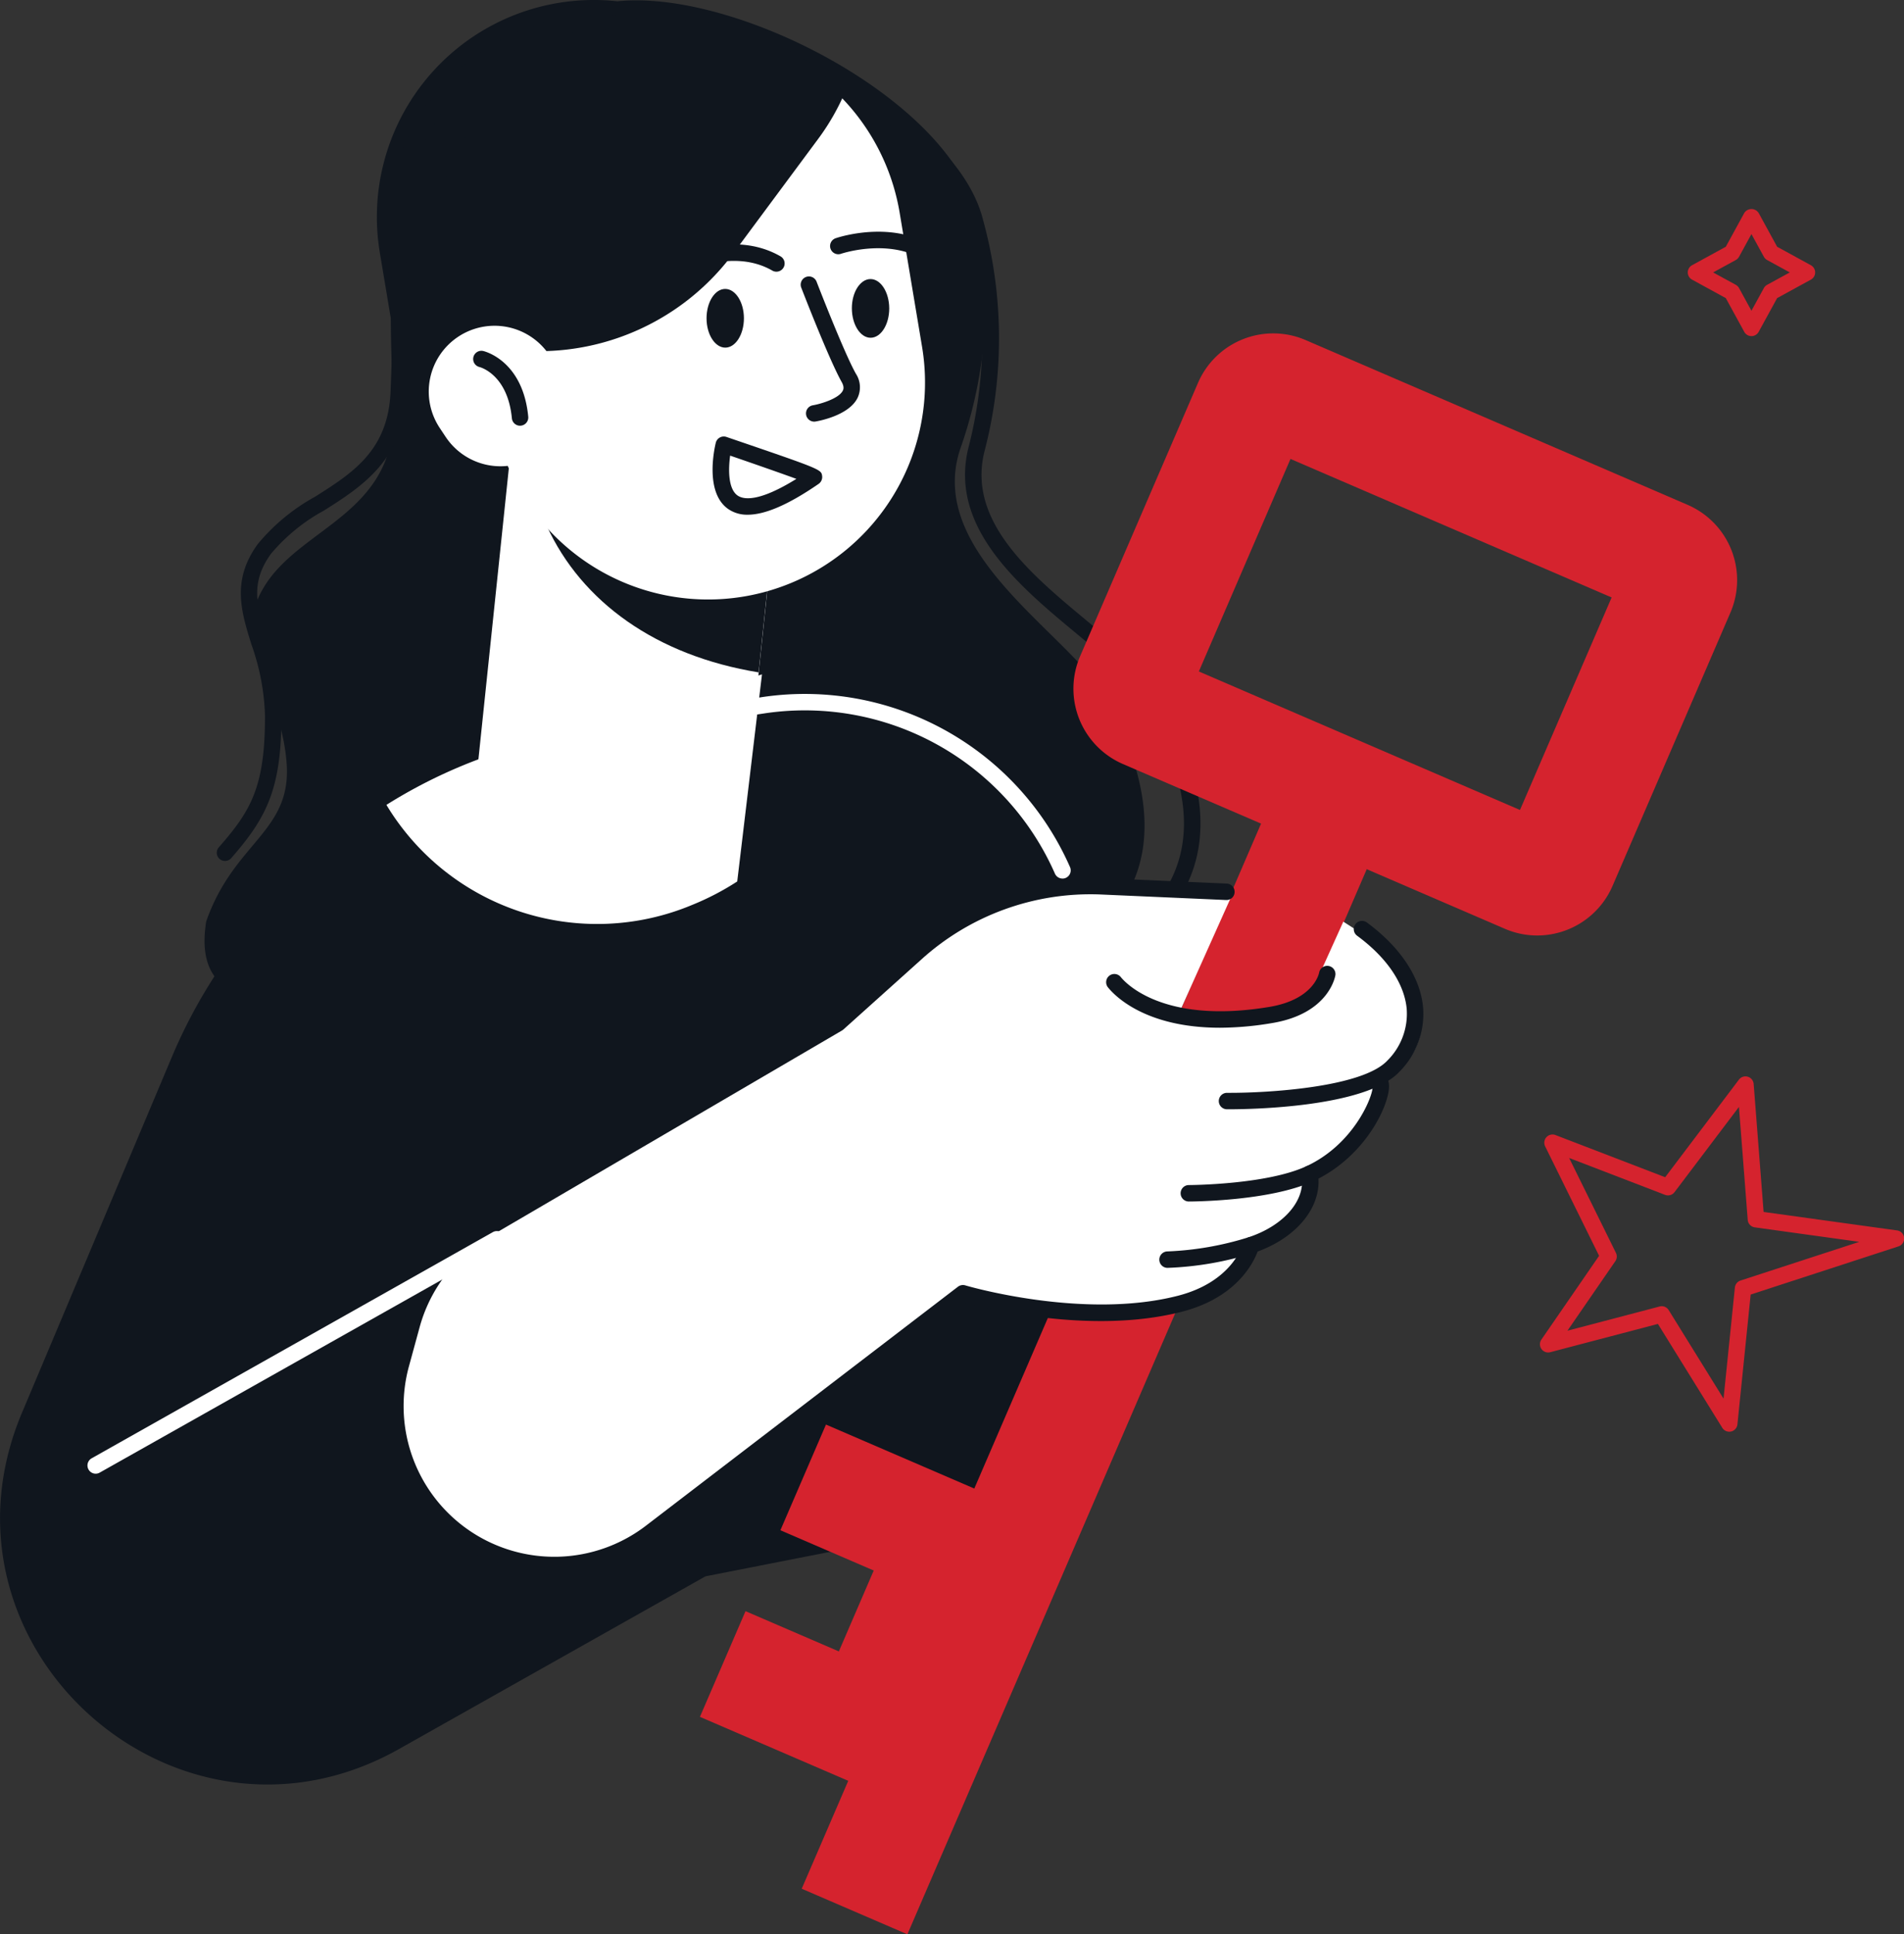
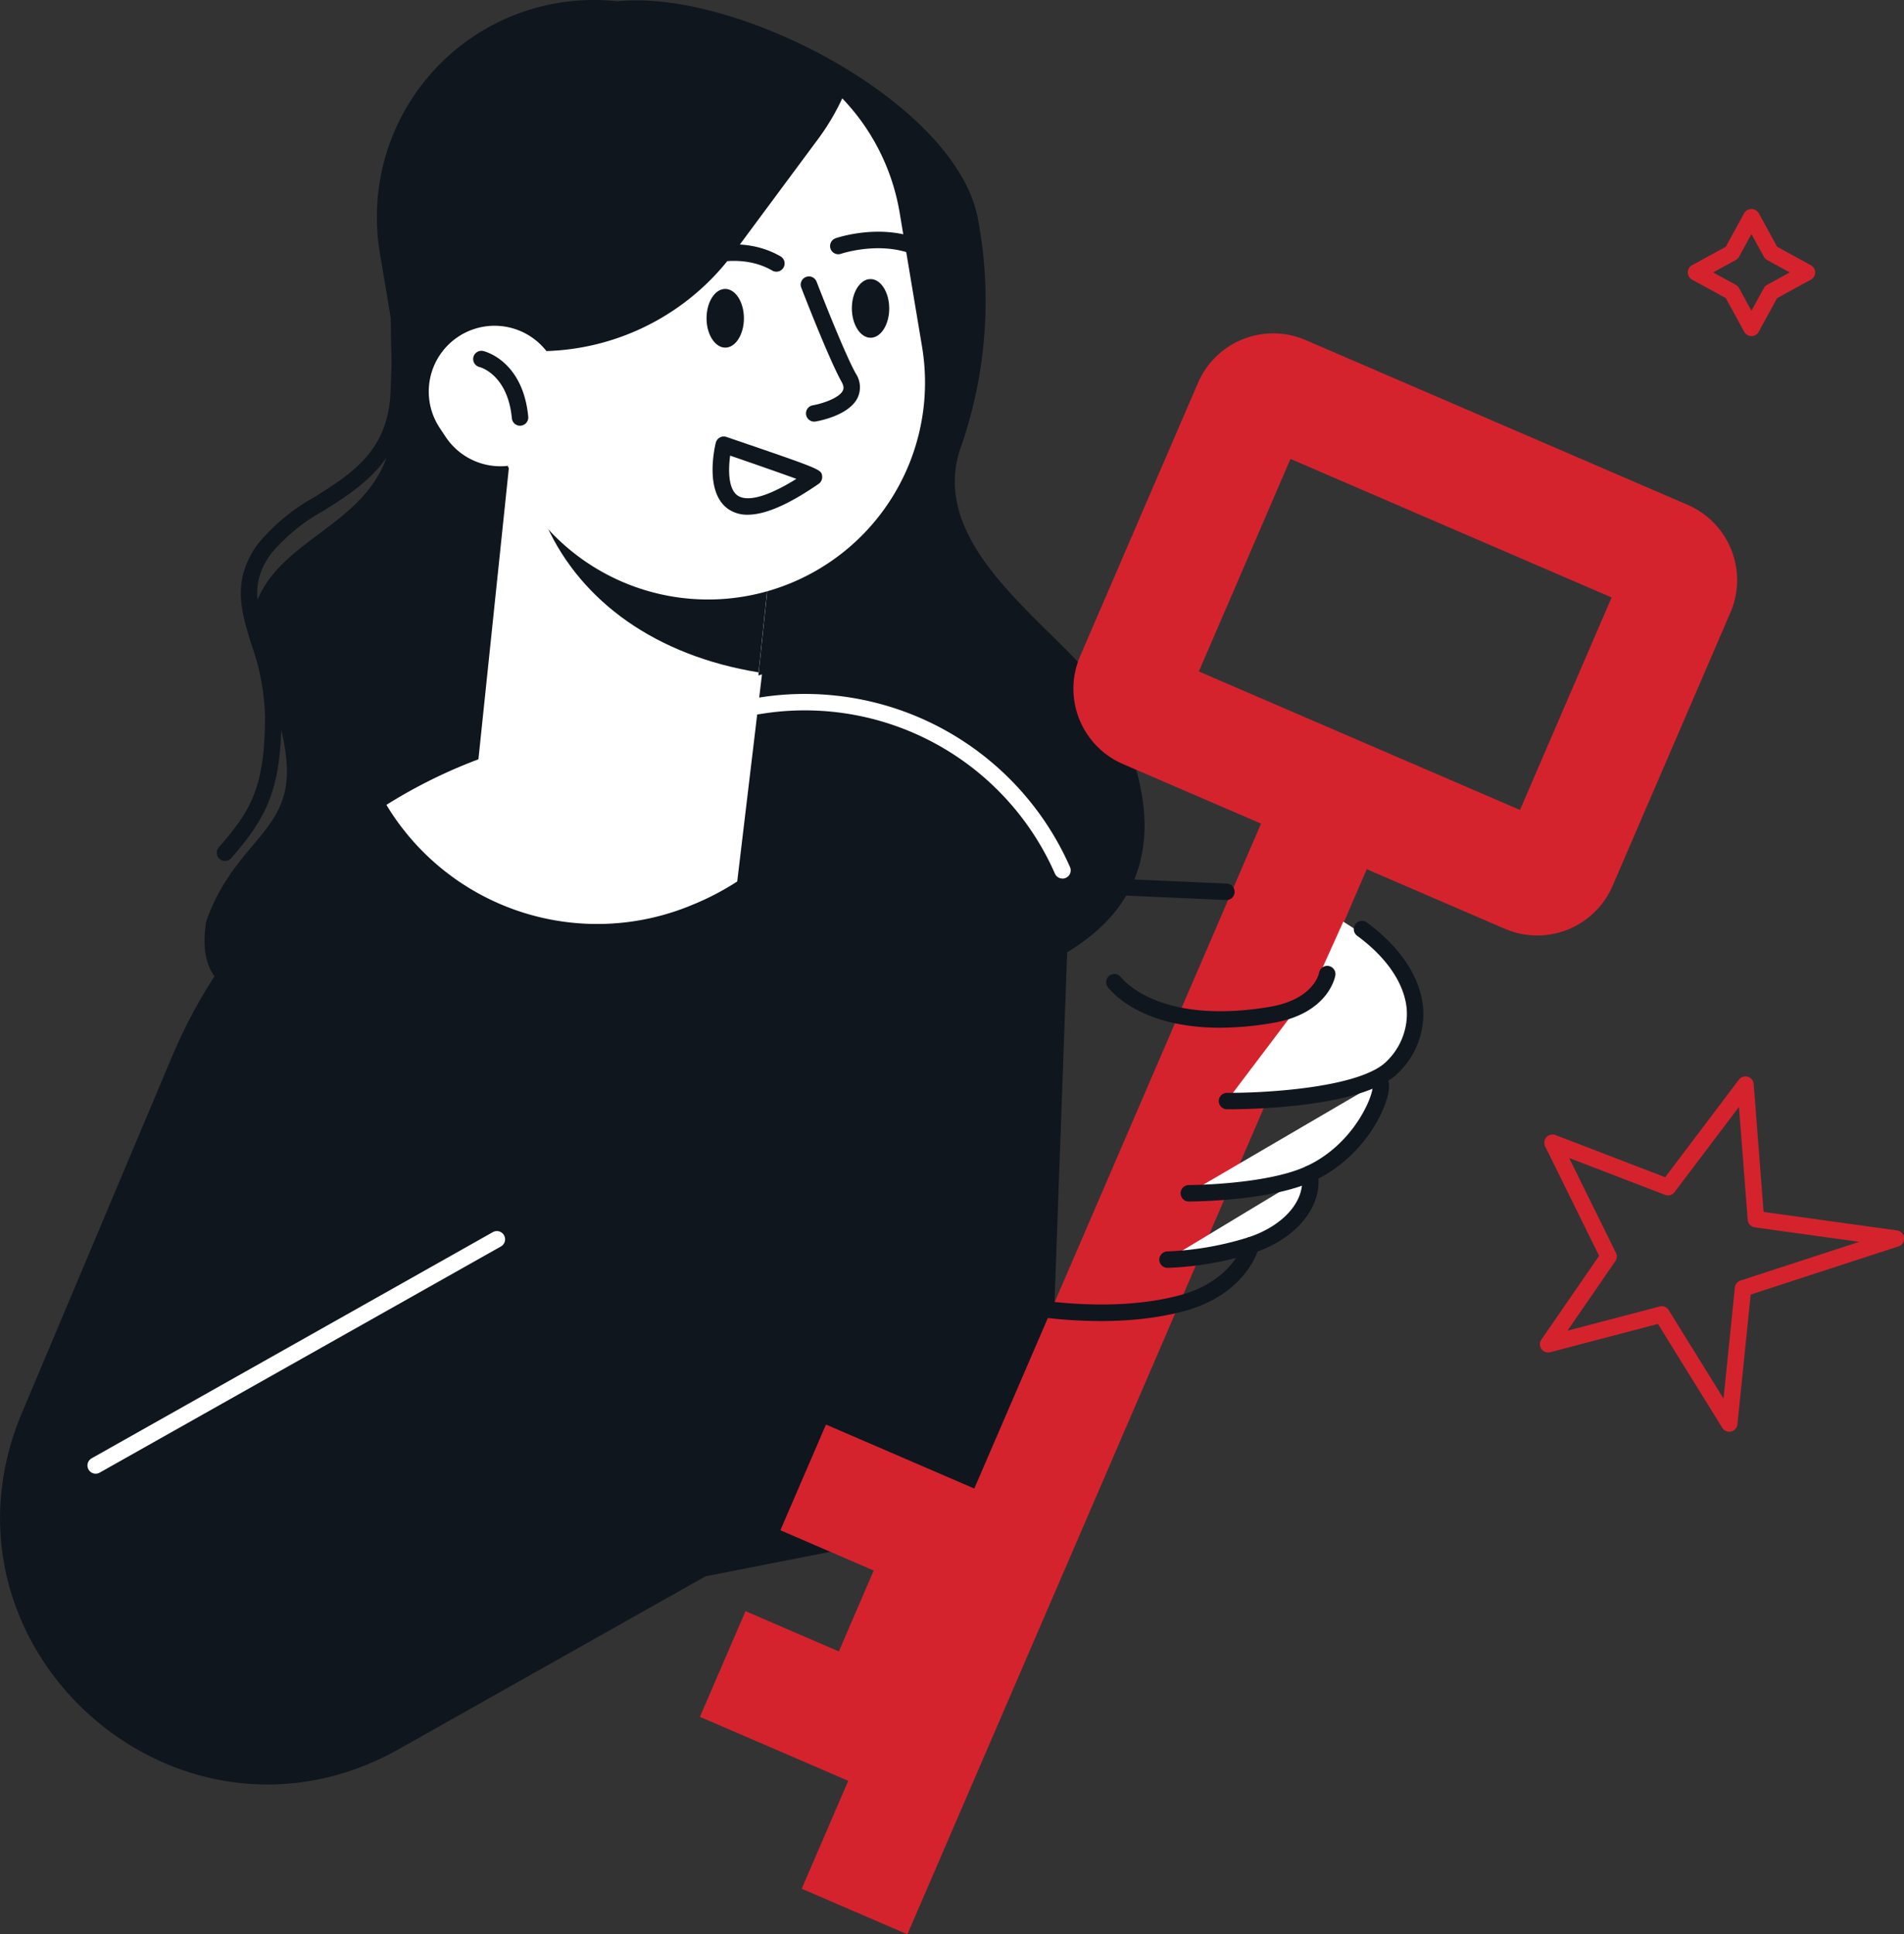
<svg xmlns="http://www.w3.org/2000/svg" width="182.679" height="185.559" viewBox="0 0 182.679 185.559">
  <rect x="0" y="0" width="182.679" height="185.559" fill="#333333" stroke="none" />
  <g id="Gruppe_15602" data-name="Gruppe 15602" transform="translate(0.001)">
    <g id="Gruppe_15583" data-name="Gruppe 15583" transform="translate(19.623)">
      <path id="Pfad_53498" data-name="Pfad 53498" d="M4486.486,759.512a42.539,42.539,0,0,0,1.619-21.567c-1.864-11.148-22.991-22.258-34.63-21.057a20.814,20.814,0,0,0-22.787,24.125l1.051,6.285c.007,3.509.191,6.609.254,8.781.285,9.986-8.859,11.168-12.39,16.949s1.575,9.424,2.14,16.942c.5,6.61-5.04,7.543-7.714,15.188-1.442,9,7.183,7.022,11.33,9.823,11.263.526,26.183-1.968,26.183-1.968s68.46,8.458,49.049-28.958C4497.333,777.773,4482.656,769.927,4486.486,759.512Z" transform="translate(-4413.868 -716.766)" fill="#10161e" />
      <g id="Gruppe_15576" data-name="Gruppe 15576" transform="translate(36.844 2.082)">
-         <path id="Pfad_53499" data-name="Pfad 53499" d="M4470.61,817.287c-1.908,0-3.042-.041-3.075-.043a.788.788,0,1,1,.06-1.576c.4.015,40.067,1.36,48.545-13.345,2.8-4.85,1.849-11.055-2.814-18.442-1.132-1.8-3.481-3.745-5.967-5.81-5.521-4.585-12.393-10.292-10.254-18.085a42.1,42.1,0,0,0-.2-21.182c-1.22-4.774-6.624-9.8-14.463-13.474-7.385-3.465-15.6-5.054-20.922-4.044a.789.789,0,0,1-.294-1.55c5.715-1.081,14.1.513,21.886,4.166,8.385,3.934,13.965,9.207,15.31,14.47a42.889,42.889,0,0,1,.206,22.03c-1.87,6.813,4.3,11.936,9.741,16.454,2.584,2.147,5.026,4.175,6.293,6.18,5,7.923,5.958,14.676,2.846,20.073-3.785,6.564-13.378,10.935-28.512,12.991A141.818,141.818,0,0,1,4470.61,817.287Z" transform="translate(-4460.583 -719.406)" fill="#10161e" />
-       </g>
+         </g>
      <g id="Gruppe_15577" data-name="Gruppe 15577" transform="translate(1.173 1.428)">
        <path id="Pfad_53500" data-name="Pfad 53500" d="M4416.144,799.741a.789.789,0,0,1-.593-1.309c3.091-3.528,4.444-5.794,4.431-12.679a22.2,22.2,0,0,0-1.3-6.778c-.987-3.167-1.918-6.159.6-9.626a19.019,19.019,0,0,1,5.522-4.56c3.583-2.271,6.969-4.414,7.222-10.006.028-.614.051-1.308.076-2.068.057-1.707.127-3.824.29-6.094l-.554-5.866a20.416,20.416,0,0,1,18.547-22.085,20.723,20.723,0,0,1,5.6.231.788.788,0,1,1-.277,1.552,19.288,19.288,0,0,0-5.178-.214,18.837,18.837,0,0,0-17.123,20.367l.56,5.932a.9.9,0,0,1,0,.131c-.164,2.264-.234,4.389-.292,6.1-.024.767-.048,1.467-.076,2.086-.29,6.413-4.362,8.993-7.955,11.268a17.626,17.626,0,0,0-5.089,4.153c-2.051,2.827-1.345,5.094-.368,8.232a23.464,23.464,0,0,1,1.371,7.244c.013,7.06-1.411,9.827-4.823,13.723A.786.786,0,0,1,4416.144,799.741Z" transform="translate(-4415.354 -718.576)" fill="#10161e" />
      </g>
      <rect id="Rechteck_8108" data-name="Rechteck 8108" width="25.869" height="34.576" transform="matrix(0.995, 0.104, -0.104, 0.995, 29.305, 43.876)" fill="#fff" />
      <path id="Pfad_53501" data-name="Pfad 53501" d="M4475.826,793.283l1.873-17.939-16.343-1.706-5.86,5.59C4458.845,786.521,4465.991,791.678,4475.826,793.283Z" transform="translate(-4422.664 -728.782)" fill="#10161e" />
      <path id="Pfad_53502" data-name="Pfad 53502" d="M4472.4,774.8h0a20.817,20.817,0,0,1-23.963-17.1l-2.148-12.85a20.816,20.816,0,0,1,17.1-23.963h0a20.815,20.815,0,0,1,23.962,17.1l2.148,12.85A20.815,20.815,0,0,1,4472.4,774.8Z" transform="translate(-4420.657 -717.575)" fill="#fff" />
      <path id="Pfad_53503" data-name="Pfad 53503" d="M4460.836,719.553h0c-12.3,2.056-20.664,13.335-18.682,25.193l.74,4.425a23.223,23.223,0,0,0,27.519-7.441l8.268-11.148a21.98,21.98,0,0,0,2.5-4.334A22.768,22.768,0,0,0,4460.836,719.553Z" transform="translate(-4419.784 -717.286)" fill="#10161e" />
      <path id="Pfad_53504" data-name="Pfad 53504" d="M4451.519,768.813h0a6.314,6.314,0,0,1-8.752-1.764l-.566-.853a6.312,6.312,0,0,1,1.764-8.752h0a6.313,6.313,0,0,1,8.752,1.764l.566.853A6.314,6.314,0,0,1,4451.519,768.813Z" transform="translate(-4419.632 -725.138)" fill="#fff" />
      <path id="Pfad_53505" data-name="Pfad 53505" d="M4496.2,753.521c0,1.555-.8,2.816-1.786,2.819s-1.793-1.257-1.8-2.812.8-2.817,1.786-2.819S4496.192,751.965,4496.2,753.521Z" transform="translate(-4430.506 -723.938)" fill="#10161e" />
      <g id="Gruppe_15578" data-name="Gruppe 15578" transform="translate(60.015 22.229)">
        <path id="Pfad_53506" data-name="Pfad 53506" d="M4500.247,748.39a.781.781,0,0,1-.5-.181c-3.5-2.9-8.686-1.159-8.738-1.141a.789.789,0,0,1-.514-1.492c.246-.084,6.081-2.038,10.257,1.417a.789.789,0,0,1-.5,1.4Z" transform="translate(-4489.96 -744.95)" fill="#10161e" />
      </g>
      <path id="Pfad_53507" data-name="Pfad 53507" d="M4478.523,754.72c0,1.555-.8,2.817-1.785,2.819s-1.8-1.256-1.8-2.812.8-2.816,1.786-2.819S4478.52,753.165,4478.523,754.72Z" transform="translate(-4426.772 -724.191)" fill="#10161e" />
      <g id="Gruppe_15579" data-name="Gruppe 15579" transform="translate(44.518 23.444)">
        <path id="Pfad_53508" data-name="Pfad 53508" d="M4471.1,749.429a.789.789,0,0,1-.378-1.482c.229-.124,5.659-3.013,10.35-.3a.789.789,0,0,1-.791,1.365c-3.917-2.269-8.759.292-8.808.318A.789.789,0,0,1,4471.1,749.429Z" transform="translate(-4470.312 -746.491)" fill="#10161e" />
      </g>
      <g id="Gruppe_15580" data-name="Gruppe 15580" transform="translate(57.19 26.5)">
        <path id="Pfad_53509" data-name="Pfad 53509" d="M4487.677,764.313a.789.789,0,0,1-.13-1.566c.785-.133,2.521-.655,2.885-1.417.043-.091.16-.336-.118-.827-1.2-2.128-3.773-8.782-3.882-9.065a.789.789,0,0,1,1.472-.567c.026.068,2.637,6.828,3.784,8.856a2.373,2.373,0,0,1,.167,2.282c-.815,1.708-3.718,2.238-4.047,2.293A.731.731,0,0,1,4487.677,764.313Z" transform="translate(-4486.378 -750.366)" fill="#10161e" />
      </g>
      <g id="Gruppe_15581" data-name="Gruppe 15581" transform="translate(48.744 41.877)">
        <path id="Pfad_53510" data-name="Pfad 53510" d="M4479.039,777.36a3.18,3.18,0,0,1-1.861-.54c-2.3-1.592-1.316-5.877-1.2-6.361A.79.79,0,0,1,4477,769.9c9.093,3.107,9.093,3.107,9.181,3.743a.8.8,0,0,1-.337.761h0C4482.975,776.381,4480.724,777.36,4479.039,777.36Zm-1.683-5.669c-.175,1.262-.217,3.186.72,3.832.565.391,2.027.642,5.636-1.6C4482.145,773.349,4479.472,772.419,4477.355,771.692Zm8.043,2.066h0Zm0,0h0Z" transform="translate(-4475.67 -769.861)" fill="#10161e" />
      </g>
      <g id="Gruppe_15582" data-name="Gruppe 15582" transform="translate(25.783 33.654)">
        <path id="Pfad_53511" data-name="Pfad 53511" d="M4451.048,766.621a.789.789,0,0,1-.785-.713c-.4-4.179-3-4.89-3.108-4.918a.789.789,0,0,1,.367-1.535c.155.036,3.8.946,4.311,6.3a.789.789,0,0,1-.709.86A.642.642,0,0,1,4451.048,766.621Z" transform="translate(-4446.558 -759.435)" fill="#10161e" />
      </g>
    </g>
    <path id="Pfad_53512" data-name="Pfad 53512" d="M4459.735,802.939l-21.634,4.549a49.991,49.991,0,0,0-32.614,28.731L4391.1,870.367c-9.483,22.5,14.9,44.25,36.176,32.264l29.4-16.564,32.773-6.441,2.09-57.936A27.37,27.37,0,0,0,4459.735,802.939Z" transform="translate(-4388.989 -734.849)" fill="#10161e" />
    <g id="Gruppe_15589" data-name="Gruppe 15589" transform="translate(67.154 31.98)">
      <g id="Gruppe_15584" data-name="Gruppe 15584" transform="translate(9.765 40.41)">
        <rect id="Rechteck_8109" data-name="Rechteck 8109" width="118.485" height="11.042" transform="translate(0 108.796) rotate(-66.668)" fill="#d5232e" />
      </g>
      <g id="Gruppe_15585" data-name="Gruppe 15585" transform="translate(35.83)">
        <path id="Pfad_53513" data-name="Pfad 53513" d="M4564.062,815.074a7.828,7.828,0,0,1-3.1-.642l-36.651-15.807a7.874,7.874,0,0,1-4.106-10.334l11.312-26.227a7.862,7.862,0,0,1,10.333-4.105l36.651,15.807A7.863,7.863,0,0,1,4582.6,784.1l-11.313,26.229A7.873,7.873,0,0,1,4564.062,815.074ZM4531.6,789.746l30.811,13.288,8.792-20.387-30.811-13.288Z" transform="translate(-4519.561 -757.313)" fill="#d5232e" />
      </g>
      <g id="Gruppe_15586" data-name="Gruppe 15586" transform="translate(7.72 104.679)">
        <rect id="Rechteck_8110" data-name="Rechteck 8110" width="11.042" height="21.082" transform="translate(0 10.139) rotate(-66.671)" fill="#d5232e" />
      </g>
      <g id="Gruppe_15587" data-name="Gruppe 15587" transform="translate(12.815 117.491)">
        <rect id="Rechteck_8111" data-name="Rechteck 8111" width="11.042" height="11.329" transform="translate(0 10.139) rotate(-66.669)" fill="#d5232e" />
      </g>
      <g id="Gruppe_15588" data-name="Gruppe 15588" transform="translate(0 122.579)">
        <rect id="Rechteck_8112" data-name="Rechteck 8112" width="11.042" height="21.082" transform="translate(0 10.139) rotate(-66.671)" fill="#d5232e" />
      </g>
    </g>
    <g id="Gruppe_15597" data-name="Gruppe 15597" transform="translate(37.134 84.213)">
      <g id="Gruppe_15590" data-name="Gruppe 15590" transform="translate(0.798 0.804)">
        <path id="Pfad_53514" data-name="Pfad 53514" d="M4538.217,846.075s12.709.131,15.973-3.331c3.646-3.868,2.295-8.151-1.6-11.841l-3.188-2.035-2.705,5.988Z" transform="translate(-4458.451 -825.469)" fill="#fff" />
        <path id="Pfad_53515" data-name="Pfad 53515" d="M4533.573,859.048s7.565,0,11.615-1.872c5.575-2.572,7.486-8.648,6.636-8.794Z" transform="translate(-4457.47 -829.592)" fill="#fff" />
        <path id="Pfad_53516" data-name="Pfad 53516" d="M4530.987,867.768a30.372,30.372,0,0,0,8.037-1.4c4.031-1.334,6.094-4.2,5.617-6.842Z" transform="translate(-4456.922 -831.947)" fill="#fff" />
-         <path id="Pfad_53517" data-name="Pfad 53517" d="M4519.184,858.984s-1,4.13-6.841,5.627c-9.423,2.417-20.805-1.007-20.805-1.007L4461.6,886.529a15.247,15.247,0,0,1-15.5,1.813h0a15.246,15.246,0,0,1-8.48-17.938l1.019-3.729a15.251,15.251,0,0,1,7.009-9.14l33.892-19.824,7.137-6.411a26.321,26.321,0,0,1,18.479-6.727l12.293.609-4.979,11.114Z" transform="translate(-4437.082 -824.558)" fill="#fff" />
      </g>
-       <path id="Pfad_53518" data-name="Pfad 53518" d="M4545.835,832.195c.058-.325,3.825,3.5,3.739,6.249-.171,5.436-3.749,5.676-3.749,5.676a10.517,10.517,0,0,1-6.964,9.642c-.63.238.292,4.409-5.83,7.445-1.273.631-.738,4.234-8.553,5.789A37.25,37.25,0,0,1,4503,864.574l13.418-32.06s8.314,6.621,15.571,6.359C4542.131,838.508,4545.2,835.71,4545.835,832.195Z" transform="translate(-4450.21 -825.364)" fill="#fff" />
      <g id="Gruppe_15596" data-name="Gruppe 15596">
        <g id="Gruppe_15591" data-name="Gruppe 15591" transform="translate(68.981 8.428)">
          <path id="Pfad_53519" data-name="Pfad 53519" d="M4534.467,840.175c-7.25,0-10.177-3.149-10.767-3.895a.789.789,0,0,1,1.236-.98c.377.476,3.975,4.593,14.272,2.876,4.255-.711,4.753-3.193,4.773-3.3a.789.789,0,0,1,1.557.251c-.024.151-.634,3.7-6.071,4.6A30.357,30.357,0,0,1,4534.467,840.175Z" transform="translate(-4523.53 -834.225)" fill="#10161e" />
        </g>
        <g id="Gruppe_15592" data-name="Gruppe 15592" transform="translate(79.776 4.141)">
          <path id="Pfad_53520" data-name="Pfad 53520" d="M4538.246,846.848H4538a.789.789,0,0,1,.008-1.577c.118.006.23,0,.354,0,3.688,0,12.642-.537,15.045-3.085a6.318,6.318,0,0,0,1.865-4.965c-.218-2.426-1.9-4.916-4.741-7.009a.789.789,0,1,1,.937-1.269c3.208,2.365,5.116,5.254,5.376,8.136a7.847,7.847,0,0,1-2.29,6.188C4551.315,846.7,4540.114,846.848,4538.246,846.848Z" transform="translate(-4537.217 -828.789)" fill="#10161e" />
        </g>
        <g id="Gruppe_15593" data-name="Gruppe 15593" transform="translate(76.113 18.805)">
          <path id="Pfad_53521" data-name="Pfad 53521" d="M4533.361,859.625a.789.789,0,0,1,0-1.577c.074,0,7.442-.026,11.287-1.8,4.479-2.066,6.312-6.5,6.373-7.56a.788.788,0,0,1,.727-1.295,1.038,1.038,0,0,1,.833.957c.215,1.635-2.066,6.929-7.272,9.331-4.16,1.918-11.63,1.944-11.946,1.944Z" transform="translate(-4532.573 -847.382)" fill="#10161e" />
        </g>
        <g id="Gruppe_15594" data-name="Gruppe 15594" transform="translate(74.075 27.599)">
          <path id="Pfad_53522" data-name="Pfad 53522" d="M4530.777,868.346a.789.789,0,0,1-.012-1.577,29.836,29.836,0,0,0,7.8-1.356c3.425-1.133,5.518-3.582,5.09-5.952a.788.788,0,1,1,1.552-.28c.572,3.164-1.955,6.344-6.146,7.73a30.9,30.9,0,0,1-8.273,1.435Z" transform="translate(-4529.989 -858.531)" fill="#10161e" />
        </g>
        <g id="Gruppe_15595" data-name="Gruppe 15595">
          <path id="Pfad_53523" data-name="Pfad 53523" d="M4452.119,890.247a16.04,16.04,0,0,1-15.47-20.266l1.02-3.728a15.943,15.943,0,0,1,7.371-9.614l33.822-19.783,7.438-6.683a25.814,25.814,0,0,1,18.187-6.62l12.148.535a.789.789,0,0,1,.753.823.775.775,0,0,1-.822.753l-12.139-.535a24.183,24.183,0,0,0-17.071,6.218l-7.5,6.736a.776.776,0,0,1-.128.094L4445.836,858a14.375,14.375,0,0,0-6.646,8.667l-1.019,3.728a14.458,14.458,0,0,0,22.738,15.292l29.936-22.926a.8.8,0,0,1,.707-.129c.112.035,11.288,3.331,20.382,1,5.266-1.35,6.233-4.9,6.271-5.054a.793.793,0,0,1,.957-.572.785.785,0,0,1,.575.949c-.045.188-1.185,4.608-7.41,6.206-8.654,2.219-18.711-.314-20.836-.9l-29.622,22.686A16.02,16.02,0,0,1,4452.119,890.247Z" transform="translate(-4436.07 -823.539)" fill="#10161e" />
        </g>
      </g>
    </g>
    <path id="Pfad_53524" data-name="Pfad 53524" d="M4472.027,798.79l-23.995,7.072a48.6,48.6,0,0,0-12.039,5.447,23.608,23.608,0,0,0,29.339,9.595,25.526,25.526,0,0,0,4.32-2.248Z" transform="translate(-4398.92 -734.097)" fill="#fff" />
    <g id="Gruppe_15598" data-name="Gruppe 15598" transform="translate(147.749 103.263)">
      <path id="Pfad_53525" data-name="Pfad 53525" d="M4594.483,881.773a.787.787,0,0,1-.67-.374l-6.176-9.966-10.328,2.713a.789.789,0,0,1-.851-1.21l5.536-8.037-5.176-10.5a.789.789,0,0,1,.991-1.085l10.524,4.047,7.075-9.36a.789.789,0,0,1,1.416.414l.954,12.276,12.791,1.771A.788.788,0,0,1,4610.7,864l-14.163,4.615-1.271,12.452a.789.789,0,0,1-.607.688A.761.761,0,0,1,4594.483,881.773ZM4588,869.733a.788.788,0,0,1,.671.374l5.263,8.493,1.089-10.659a.789.789,0,0,1,.54-.67l11.395-3.712-10.025-1.389a.787.787,0,0,1-.679-.72l-.842-10.834-6.179,8.174a.785.785,0,0,1-.912.261l-9.2-3.536,4.488,9.1a.789.789,0,0,1-.058.8l-4.593,6.668,8.837-2.321A.8.8,0,0,1,4588,869.733Z" transform="translate(-4576.319 -847.692)" fill="#d5232e" />
    </g>
    <g id="Gruppe_15599" data-name="Gruppe 15599" transform="translate(161.932 20.054)">
      <path id="Pfad_53526" data-name="Pfad 53526" d="M4600.41,754.383a.788.788,0,0,1-.691-.411l-1.771-3.236-3.237-1.771a.788.788,0,0,1,0-1.383l3.237-1.771,1.771-3.238a.82.82,0,0,1,1.384,0l1.771,3.238,3.237,1.771a.788.788,0,0,1,0,1.383l-3.237,1.771-1.771,3.236A.789.789,0,0,1,4600.41,754.383Zm-3.677-6.11,2.175,1.189a.8.8,0,0,1,.313.314l1.188,2.174,1.191-2.174a.787.787,0,0,1,.313-.314l2.175-1.189-2.175-1.19a.786.786,0,0,1-.313-.314l-1.191-2.174-1.188,2.174a.8.8,0,0,1-.313.314Z" transform="translate(-4594.3 -742.193)" fill="#d5232e" />
    </g>
    <g id="Gruppe_15600" data-name="Gruppe 15600" transform="translate(8.39 118.11)">
      <path id="Pfad_53527" data-name="Pfad 53527" d="M4400.416,889.777a.789.789,0,0,1-.388-1.476l38.468-21.682a.789.789,0,1,1,.774,1.374L4400.8,889.675A.787.787,0,0,1,4400.416,889.777Z" transform="translate(-4399.626 -866.516)" fill="#fff" />
    </g>
    <g id="Gruppe_15601" data-name="Gruppe 15601" transform="translate(69.958 66.545)">
      <path id="Pfad_53528" data-name="Pfad 53528" d="M4509.668,818.873a.79.79,0,0,1-.722-.468A26.216,26.216,0,0,0,4481.262,803l-2.668.4a.789.789,0,0,1-.234-1.56l2.668-.4a27.8,27.8,0,0,1,29.361,16.327.788.788,0,0,1-.72,1.109Z" transform="translate(-4477.688 -801.138)" fill="#fff" />
    </g>
  </g>
</svg>